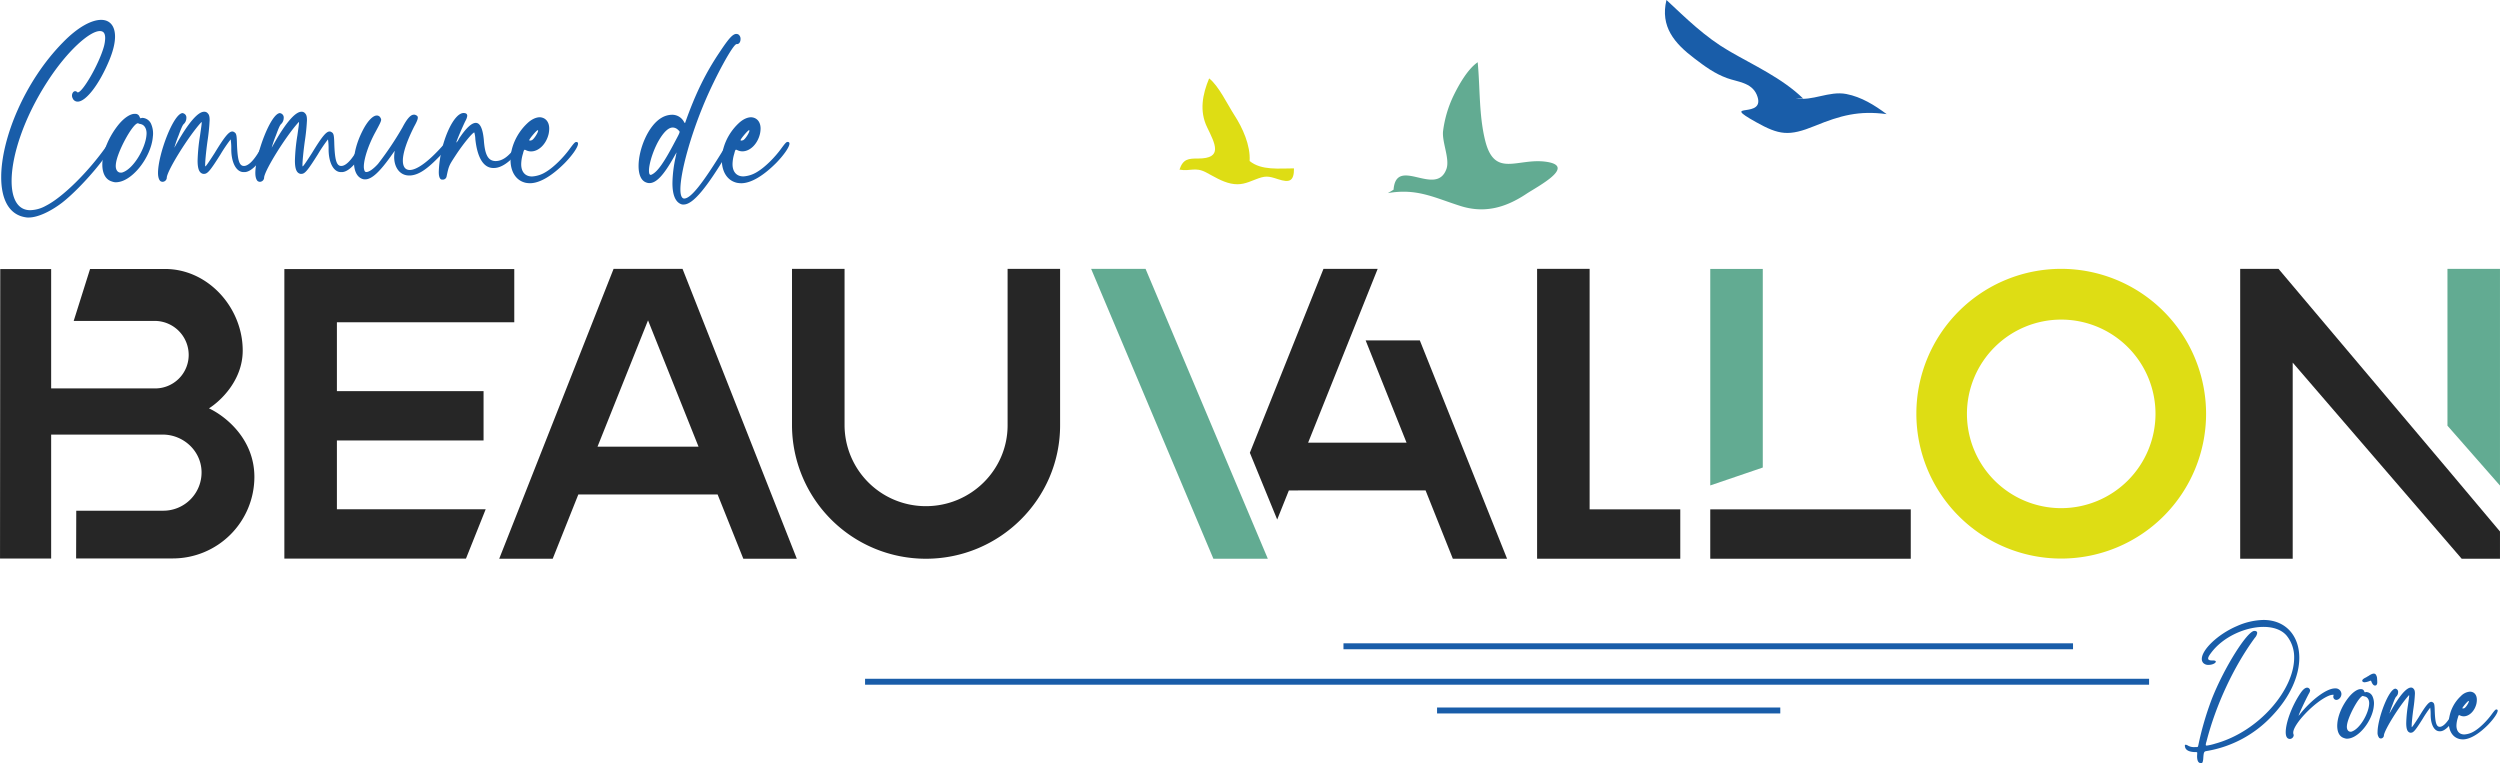
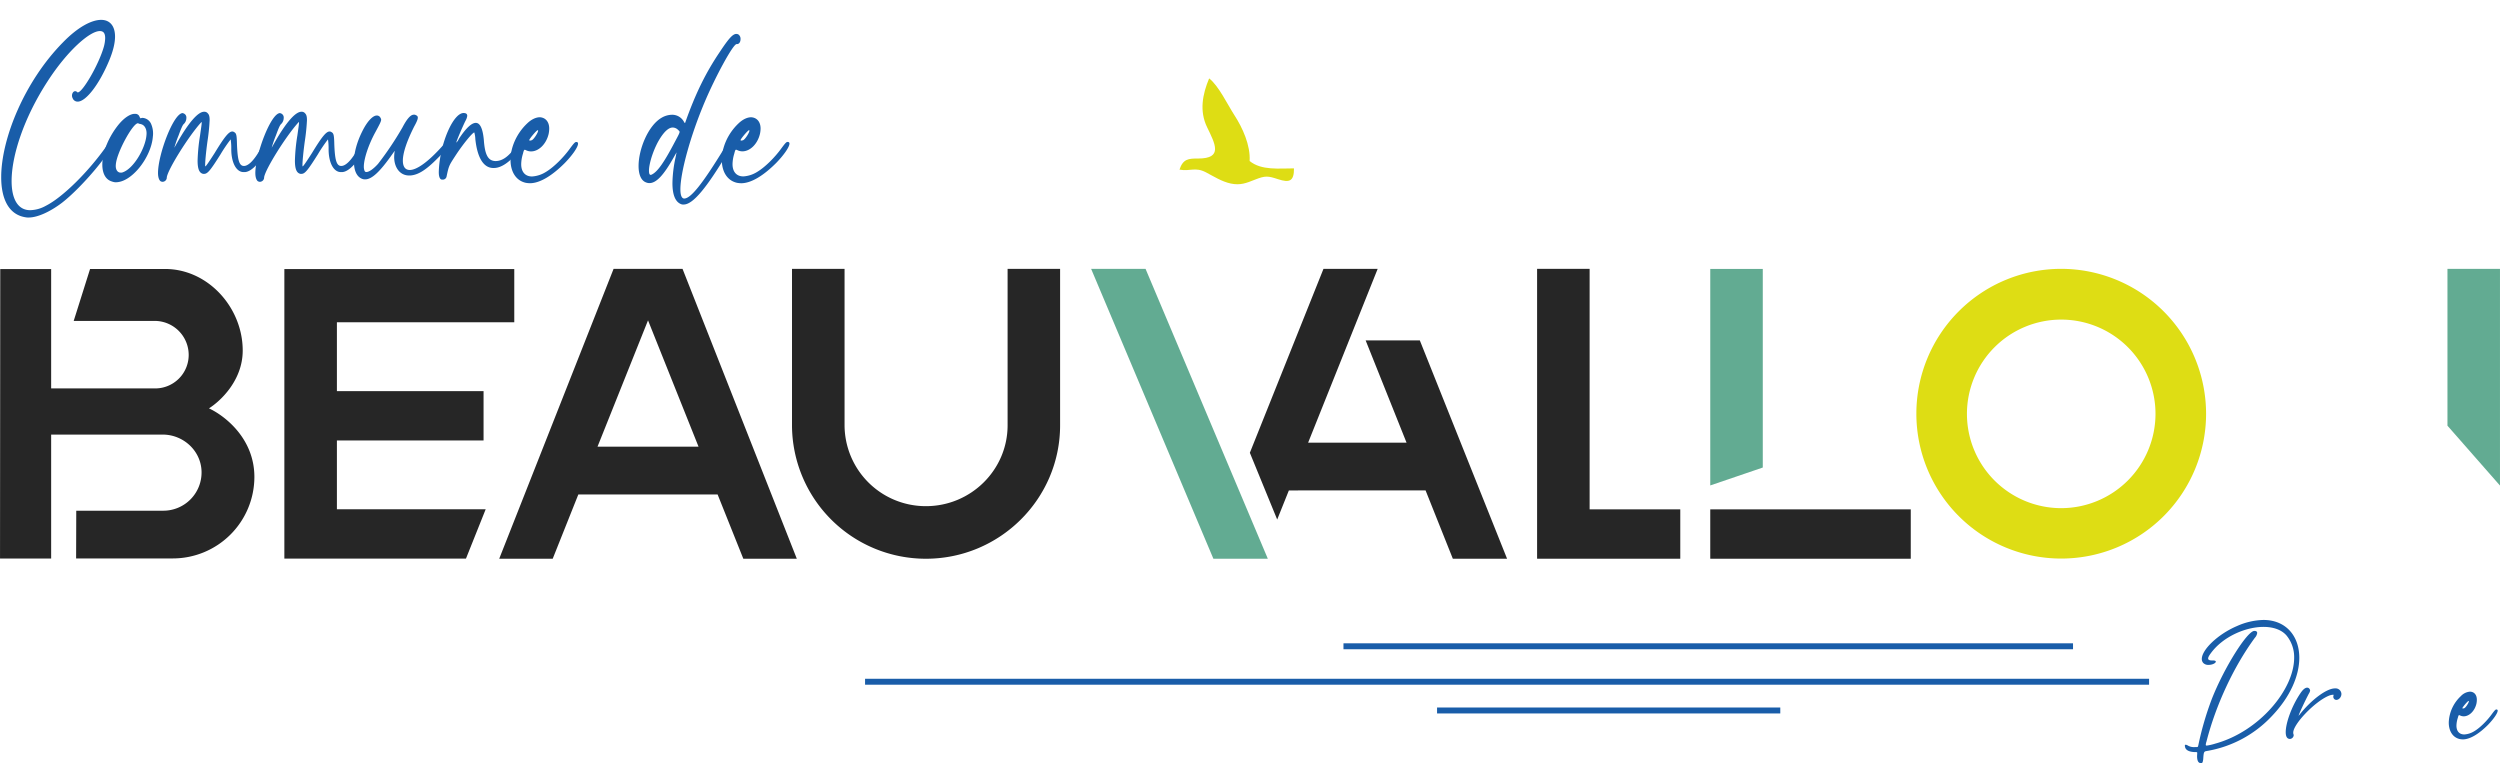
<svg xmlns="http://www.w3.org/2000/svg" id="Calque_1" data-name="Calque 1" width="500.21mm" height="152.73mm" viewBox="0 0 1417.91 432.94">
  <path d="M451.92,316.9H421.58L407,280.45H328L313.47,316.9H283.13L348,152.48H387.1Zm-55.74-63.56-28.65-71.65-28.65,71.65Z" fill="#262626" />
  <path d="M191.07,182.78v39.05h83.18v28H191.07v39h84.39l-11.19,28h-103V152.6h130.4v30.18Z" fill="#262626" />
  <path d="M953,288.89v28H871.79V152.48h29.79V288.89Z" fill="#262626" />
-   <path d="M1417.91,301.45V316.9h-21.72l-95.84-111.24V316.9h-29.79V152.48h21.73L1388.11,266Z" fill="#262626" />
  <path d="M1251.22,234.7a82.16,82.16,0,1,1-82.16-82.22A82.27,82.27,0,0,1,1251.22,234.7Zm-28.69,0a53.47,53.47,0,1,0-53.47,53.51A53.55,53.55,0,0,0,1222.53,234.7Z" fill="#dedd14" />
  <path d="M601.25,152.48v88.74c0,41.73-34.15,75.68-76.13,75.68a75.89,75.89,0,0,1-75.93-75.68V152.48H479v88.74a46.05,46.05,0,0,0,46.14,45.86c25.54,0,46.33-20.57,46.33-45.86V152.48Z" fill="#262626" />
  <path d="M854.76,316.9H824l-15.46-38.74H731l-6.62,16.51L708.87,256.8l41.76-104.32h30.74l-39.45,98.58h55.82l-23.2-58h30.73Z" fill="#262626" />
  <path d="M29,316.77H0L.13,152.6H29v67.7H87.73a19,19,0,0,0,19.28-19,19.31,19.31,0,0,0-19.28-19.29H41.79l9.28-29.45H93.65c24.34,0,44,21.91,44,46.26,0,16.84-12.5,28.59-19.14,32.79,8.9,4.15,25.76,17,25.76,38.94a46.29,46.29,0,0,1-46.4,46.18H43.16l.08-27.07H92.66a21.69,21.69,0,0,0,21.64-22.36c-.37-11.71-10.36-20.82-22.07-20.82H29v70.25Z" fill="#262626" />
  <path d="M970,316.9v-28h113.72v28Z" fill="#262626" />
  <path d="M649.71,152.48,719.06,316.9H688.19L618.84,152.48Z" fill="#62ab92" />
  <polygon points="1417.91 275.39 1388.12 241.44 1388.12 152.48 1417.91 152.48 1417.91 275.39" fill="#62ab92" />
  <polygon points="999.79 265.17 970 275.33 970 152.54 999.79 152.54 999.79 265.17" fill="#62ab92" />
-   <path d="M790.38,107.59c1.5-19.43,24.17,4.55,30-11.79,2-5.68-2.59-15.12-1.93-21.38a65.39,65.39,0,0,1,5.93-20.12c3-6.17,8-15.1,13.72-19,1.4,14.69.66,30,4.24,44.43,5.35,21.41,18.18,9.79,34.43,12,17.79,2.45-4.89,14.11-11.14,18.27-11.52,7.66-23.45,11.19-37.21,6.86-15-4.74-24.67-10.19-41.27-7.33Z" fill="#62ab92" />
  <path d="M679.56,89.91c14.17,0,9.67-8.23,5.06-17.76C680.17,63,682,53.49,685.78,44.46c5.38,4.15,10.42,14.83,14.32,20.86,4.66,7.17,9.19,17.16,8.64,26,6.69,5.49,16.93,4.15,25.16,4.18.07,7.48-2.75,8.18-8.95,6.16-5.82-1.89-7.21-2.15-13.29.28-4.85,1.94-8.25,3.28-13.58,2.16-5.14-1.09-9.6-4-14.12-6.36-6.17-3.21-8.88-.39-15-1.54C671,90.09,674.08,89.89,679.56,89.91Z" fill="#dedd14" />
-   <path d="M945.16,0c11.24,10.46,21.68,20.87,35.49,28.91,14.05,8.17,30.14,15.41,42,26.93l-4.15-.15c9.19,1.91,18.84-4.27,28.69-2.37,8.59,1.67,16,6.33,22.85,11.41-15.7-2.1-26.15.73-40.71,6.68-14.72,6-20.19,5.23-33.43-2.18-21.58-12.1,6.59-.92.46-15.52-3-7-11-7.25-16.8-9.39C972.39,41.71,967,37.69,961,33.12,949.74,24.61,941.51,15.11,945.16,0Z" fill="#195da9" />
  <path d="M.67,100.46C.67,78.7,13.86,46.18,35.73,24c8.45-8.68,16.2-12.73,21.64-12.73,4.86,0,7.87,3.35,7.87,9.49,0,3.47-1,7.86-3.12,13.07C56.33,47.92,48.69,57.64,44.06,57.64a3,3,0,0,1-2.89-2,3.08,3.08,0,0,1-.35-1.39c0-1.38.81-2.54,1.85-2.54a1.42,1.42,0,0,1,1,.46.57.57,0,0,0,.46.23c2.66,0,11.8-15.62,14.7-25.69a20.07,20.07,0,0,0,.81-5.09c0-2.78-1-4-3-4C50.89,17.6,38.16,28.83,27.05,46,13.4,67,6.57,88.42,6.57,102.66c0,10.06,3.47,16.55,10.53,16.55a19,19,0,0,0,8.79-2.44c9.72-4.86,24.54-19.67,34.49-33.9,1.39-2,2.31-2.89,3-2.89a.61.61,0,0,1,.46.34c0,.12.12.23.12.47,0,4.51-17.13,25.11-28.7,34.13-6.83,5.21-14,8.45-19,8.45a7.46,7.46,0,0,1-1.62-.11C5.06,121.87.67,113,.67,100.46Z" fill="#195da9" />
  <path d="M77,64.58a2.46,2.46,0,0,1,2.2,1.86c.35.46.46.69.58.69l.23-.12a2.31,2.31,0,0,1,1.27-.11,5.72,5.72,0,0,1,4.4,3.35,13.74,13.74,0,0,1,1,7.29c-.92,11.81-12.38,26.51-21.64,25.81a9,9,0,0,1-1.73-.46c-4-1.27-5.67-5.67-5.21-11.34.46-6.14,3.59-13.89,8.91-20.6,3.35-4.17,7.06-6.6,9.72-6.37ZM65.7,93.17c-.35,3.12,1,4.63,2.55,4.74h.81c6.48-1.73,13.42-13.77,14-21.29.35-3.13-.93-5.56-2.89-6.13-.58-.24-1.39-.24-1.62-.47a.46.46,0,0,0-.35-.11C75.31,69.91,66.28,86.34,65.7,93.17Z" fill="#195da9" />
  <path d="M117.89,64.35c.69.7,1,1.74,1,3.82a119.09,119.09,0,0,1-1.27,12.27c-.81,6-1.27,11.11-1.27,13,0,.58,0,.92.11.92.35,0,2.2-2.77,5.32-7.63,5.56-9.15,8-12.15,10-12.15a1.89,1.89,0,0,1,1,.34c1.27.7,1.5,1.62,1.62,7.06.34,8.45,1.16,12.15,3.93,12.15,2,0,5.33-2,10.07-10.87,1-2.32,2.55-2.9,3.12-2.9a.63.63,0,0,1,.58.35.88.88,0,0,1,.23.58c0,3-7.17,15.74-13.3,16.31h-.93c-4,0-6.94-5.2-6.94-13a32.65,32.65,0,0,0-.35-5.55,87.26,87.26,0,0,0-5.79,8.56c-5.67,9-7.29,11-9.25,11h-.58c-2.08-.47-3.13-2.55-3.13-7.53a105,105,0,0,1,1.39-14.23c.58-4.17.93-6.25.93-7.17a.68.68,0,0,0-.12-.47c-.11,0-.11.12-.23.23-7.29,8.1-18.86,26.74-19.44,31.13a2.46,2.46,0,0,1-2.32,2.55,2.24,2.24,0,0,1-1.38-.46c-.81-.81-1.28-2.43-1.28-4.52,0-10.53,8.8-34,14-34l.34.12a2.47,2.47,0,0,1,1.74,2.66,4.79,4.79,0,0,1-1.39,3.35c-.69.58-1.39,2.09-3,6.48a66.45,66.45,0,0,0-2.43,7c.12-.12.93-1.62,1.85-3.24,6.48-11.34,11.69-17.13,15-17.13h.11A2.44,2.44,0,0,1,117.89,64.35Z" fill="#195da9" />
  <path d="M173.09,64.35c.69.7,1,1.74,1,3.82a119.09,119.09,0,0,1-1.27,12.27c-.81,6-1.28,11.11-1.28,13,0,.58,0,.92.12.92.35,0,2.2-2.77,5.32-7.63,5.56-9.15,8-12.15,9.95-12.15a1.89,1.89,0,0,1,1.05.34c1.27.7,1.5,1.62,1.62,7.06.34,8.45,1.15,12.15,3.93,12.15,2,0,5.32-2,10.07-10.87,1-2.32,2.54-2.9,3.12-2.9a.64.64,0,0,1,.58.35.88.88,0,0,1,.23.58c0,3-7.17,15.74-13.31,16.31h-.92c-4.05,0-6.94-5.2-6.94-13a33.85,33.85,0,0,0-.35-5.55,85.3,85.3,0,0,0-5.79,8.56c-5.67,9-7.29,11-9.26,11h-.57c-2.09-.47-3.13-2.55-3.13-7.53a103.41,103.41,0,0,1,1.39-14.23c.58-4.17.92-6.25.92-7.17a.73.73,0,0,0-.11-.47c-.12,0-.12.12-.23.23-7.29,8.1-18.86,26.74-19.44,31.13a2.46,2.46,0,0,1-2.32,2.55,2.29,2.29,0,0,1-1.39-.46c-.81-.81-1.27-2.43-1.27-4.52,0-10.53,8.8-34,14-34l.35.12a2.47,2.47,0,0,1,1.74,2.66,4.83,4.83,0,0,1-1.39,3.35c-.7.58-1.39,2.09-3,6.48a66.45,66.45,0,0,0-2.43,7c.11-.12.92-1.62,1.85-3.24,6.48-11.34,11.69-17.13,15-17.13h.12A2.44,2.44,0,0,1,173.09,64.35Z" fill="#195da9" />
  <path d="M235.81,65.28c.81.35,1.15.69,1.15,1.5s-.58,2.32-2,4.86c-4.4,8.68-6.48,15.28-6.48,19.44,0,3.48,1.38,5.33,3.93,5.33,3.47,0,9.14-3.59,16.43-11.34,4.28-4.63,5.56-5.9,6.25-5.9a.83.83,0,0,1,.7.34c.23.12.23.35.23.7,0,1.27-2.09,3.82-7.76,9.49-6.71,6.82-11.11,9.49-15.5,9.83H232c-5.09,0-8.45-4.4-8.45-10.53a28,28,0,0,1,.23-2.89.85.85,0,0,0,.12-.46c-.12,0-.47.46-1.28,1.62-7.06,10.06-11.68,14.46-15.5,14.46a4.15,4.15,0,0,1-1.16-.11c-3.47-.93-5.21-4.63-5.21-9.73s1.62-11.34,4.86-17.7c2.66-5.32,5.79-8.68,8.1-8.68a2.28,2.28,0,0,1,2,1.16,3,3,0,0,1,.46,1.15c0,1.05-.81,2.55-3.24,7.06-4,7.29-6.59,15.28-6.59,19.68a6.5,6.5,0,0,0,.46,2.43,1,1,0,0,0,1,.57c1.51,0,4-1.73,6.6-4.62a178.85,178.85,0,0,0,13.88-20.72c2.43-4.63,4.52-7.17,6.37-7.17h.12A1.57,1.57,0,0,1,235.81,65.28Z" fill="#195da9" />
  <path d="M265,65.74a7.75,7.75,0,0,1-1,2.78c-1.51,3-5.21,11.57-5.21,12.38a6.52,6.52,0,0,0,1.5-2.2q6.07-9.2,9.72-9c2.32.11,3.82,3.35,4.4,9.72.58,8.21,2.31,11.68,6.36,11.92,3,.11,7.53-1.28,12.85-10.07,1.39-2.32,2.08-2.78,2.66-2.78a.79.79,0,0,1,.7.46.88.88,0,0,1,.23.7c-.12,3-8.91,15.39-16.78,15.62h-1c-5.1-.23-8.68-5.55-9.84-16.32a15.84,15.84,0,0,0-.58-3.82c-.92-.11-6.6,6.83-10.65,13.08-3.7,5.67-3.81,5.79-5.09,11.92a2.16,2.16,0,0,1-2.31,1.74,2.2,2.2,0,0,1-.81-.12c-1-.58-1.39-2.43-1.27-4.86.57-15.51,8.44-33.79,14.58-32.75C264.39,64.24,265,64.7,265,65.74Z" fill="#195da9" />
  <path d="M311.49,72.92a15.29,15.29,0,0,1-.35,3.12c-1.39,5.79-5.67,9.84-9.95,9.84a6.57,6.57,0,0,1-2.9-.7,1.71,1.71,0,0,0-.69-.23c-.35,0-.58.46-1,2.2a21,21,0,0,0-1,6c0,4.39,2.31,6.94,6.13,6.94a16.56,16.56,0,0,0,7.64-2.43c4.74-2.78,10.3-8.45,13.88-13.42,2.32-3.13,2.9-3.71,3.59-3.71s1,.35,1,.93c0,2-3.24,6.6-7.52,11-7.17,7.18-14.12,11.46-19.79,11.46a14.81,14.81,0,0,1-2.31-.23c-5.79-1.27-8.68-6.6-8.68-13,0-6.83,3.24-14.82,9.49-20.72,2.54-2.43,5.09-3.47,7.17-3.47C309.29,66.67,311.49,69,311.49,72.92Zm-11.34,6.59c0,.12.23.23.46.23a4.12,4.12,0,0,0,1-.23c1.16-.46,3.59-4.28,3.59-5.44a.26.26,0,0,0-.23-.23C304.31,73.84,300.15,78.82,300.15,79.51Z" fill="#195da9" />
  <path d="M418.64,19.45A3,3,0,0,1,420,22.23c0,1.39-.7,2.78-2,2.78h-.23c-2,0-11.92,18.28-18.05,32.75C391.44,77.31,385.89,98,385.89,107.4c0,3.24.7,5.21,2.2,5.21,3.7-.12,10.07-7.87,22.8-28.7,1.73-2.89,2.66-4,3.47-4a1,1,0,0,1,.69.35,1.05,1.05,0,0,1,.35.81c0,.81-.69,2.31-2.43,5.09C400.7,106.71,393,116,387.74,116a3.17,3.17,0,0,1-1.5-.23c-3.24-1.27-4.86-5.32-4.86-11.92a72.43,72.43,0,0,1,1.85-14.92c.23-1.28.46-2.2.46-2.55,0,.12-.81,1.5-1.73,3.12-5.56,9.84-9.72,14.35-13.66,14.35a4.68,4.68,0,0,1-1.74-.34c-3-1-4.39-4.63-4.39-9.38,0-9.37,5.32-22.79,13-27.31a12,12,0,0,1,5.9-1.73A7.57,7.57,0,0,1,387.86,69c.23.46.34.7.58.7s.23-.35.58-1.28c5.55-15.5,11.22-27.08,19-38.65,5.21-7.87,7.53-10.53,9.61-10.53A3.54,3.54,0,0,1,418.64,19.45ZM374.67,78c-3.82,5.78-6.6,14.58-6.6,18.74,0,1.51.23,2.44,1,2.44a1.67,1.67,0,0,0,.7-.24c3.24-1.62,6.94-6.94,13-18.51,2-3.71,2.66-5,2.66-5.56s-.35-.69-.81-1.15a4.32,4.32,0,0,0-3.13-1.39C379.41,72.34,377.1,74.3,374.67,78Z" fill="#195da9" />
  <path d="M431.37,72.92A15.29,15.29,0,0,1,431,76c-1.39,5.79-5.67,9.84-9.95,9.84a6.5,6.5,0,0,1-2.89-.7,1.8,1.8,0,0,0-.7-.23c-.35,0-.58.46-1,2.2a21.31,21.31,0,0,0-1,6c0,4.39,2.31,6.94,6.13,6.94a16.52,16.52,0,0,0,7.64-2.43c4.74-2.78,10.3-8.45,13.89-13.42,2.31-3.13,2.89-3.71,3.58-3.71s1.05.35,1.05.93c0,2-3.25,6.6-7.53,11C433,99.65,426,103.93,420.37,103.93a14.81,14.81,0,0,1-2.31-.23c-5.79-1.27-8.68-6.6-8.68-13,0-6.83,3.24-14.82,9.49-20.72,2.55-2.43,5.09-3.47,7.17-3.47C429.17,66.67,431.37,69,431.37,72.92ZM420,79.51c0,.12.23.23.46.23a4.12,4.12,0,0,0,1-.23c1.16-.46,3.59-4.28,3.59-5.44a.26.26,0,0,0-.23-.23C424.19,73.84,420,78.82,420,79.51Z" fill="#195da9" />
  <path d="M1246.11,428.83l.09-1.68c0-.58-.17-.58-.84-.58-3.69,0-5.87-1.09-6.12-3.19l-.08-.33c0-.42.16-.67.5-.67a3.06,3.06,0,0,1,1.26.5,7,7,0,0,0,4,.84h.59c1.17,0,1.09-.09,1.34-1.18a172.63,172.63,0,0,1,7.71-26.32c6.88-17.44,20-38.39,24.06-38.39,1,0,1.59.41,1.59,1.17a5.05,5.05,0,0,1-1.34,2.76c-12,16.35-22.13,38.15-27.41,58.77a7.72,7.72,0,0,0-.42,1.85c0,.33.17.5.59.5a30,30,0,0,0,4.69-1.09c24.9-6.79,44.85-30.6,44.85-48.71a19.24,19.24,0,0,0-4.27-12.57c-2.85-3.36-7.63-4.95-13.08-4.95-10.23,0-23,5.53-29.84,14.84-1.09,1.43-1.6,2.43-1.6,3.1s.67,1.09,2.1,1.09h.75c1,0,1.51.34,1.51.67,0,.5-.75,1.18-2.18,1.59a8,8,0,0,1-1.93.26,3.94,3.94,0,0,1-3-1.09,3.3,3.3,0,0,1-.84-2.27c0-5.19,9-14,20-18.69a38.76,38.76,0,0,1,14.93-3.44c12.82,0,20.37,9.14,20.37,21.46,0,10.06-5,22.13-15.85,33.37a65.35,65.35,0,0,1-36.8,19.53c-1.42.25-1.59.59-1.84,4.53-.17,1.67-.51,2.43-1.18,2.43a2,2,0,0,1-.84-.25C1246.62,432.35,1246.11,431,1246.11,428.83Z" fill="#195da9" />
  <path d="M1309.9,390.77a2.2,2.2,0,0,1,.34.84,4.57,4.57,0,0,1-.75,1.84c-2,3.78-5.79,11.82-5.79,12.49,0,0,.25-.25.59-.67,6.54-8.3,15.26-14.83,20-14.83h.09a3.29,3.29,0,0,1,3.6,3.18,3.68,3.68,0,0,1-1.25,2.68,2.65,2.65,0,0,1-1.6.67,1.79,1.79,0,0,1-1.76-1.84,4,4,0,0,1,.17-.84v-.08c0-.17-.08-.17-.34-.17a7.49,7.49,0,0,0-2.43.59c-8,3.35-20.12,16.09-20.12,20.87a2,2,0,0,0,.09.76,2.54,2.54,0,0,1,.17.75,2.27,2.27,0,0,1-2.18,2.1,2.2,2.2,0,0,1-1-.26c-.92-.5-1.34-1.76-1.34-3.6,0-5.11,3.27-14.5,8.21-21.88,1.43-2.18,2.77-3.35,3.94-3.35h.09A1.57,1.57,0,0,1,1309.9,390.77Z" fill="#195da9" />
-   <path d="M1339.33,390.85a1.79,1.79,0,0,1,1.59,1.35c.25.33.34.5.42.5l.17-.08a1.63,1.63,0,0,1,.92-.09,4.16,4.16,0,0,1,3.18,2.43,9.86,9.86,0,0,1,.76,5.28c-.67,8.55-9,19.2-15.68,18.7a7,7,0,0,1-1.25-.34c-2.94-.92-4.11-4.1-3.78-8.21.34-4.45,2.6-10.06,6.46-14.92,2.43-3,5.11-4.78,7-4.62Zm-8.22,20.71c-.25,2.26.76,3.35,1.85,3.44h.58c4.7-1.26,9.73-10,10.15-15.43.25-2.26-.67-4-2.1-4.44-.42-.17-1-.17-1.17-.34a.32.32,0,0,0-.25-.08C1338.07,394.71,1331.53,406.62,1331.11,411.56Zm16.68-28.42a4,4,0,0,1,.42,1.93,18.4,18.4,0,0,1,.09,2.18,2.22,2.22,0,0,1-.51,1.34c-1.09.67-2.09-.08-2.85-2.09-.08-.26-.16-.42-.25-.42s-.25,0-.5.08a9.45,9.45,0,0,1-2.6.75,1.87,1.87,0,0,1-1.51-.25c-.67-.67-.17-1.42,1.43-2.26a6.41,6.41,0,0,0,1.17-.67,7.9,7.9,0,0,0,1.26-.76C1346,381.72,1347.21,381.72,1347.79,383.14Z" fill="#195da9" />
-   <path d="M1368.92,390.69c.5.5.75,1.25.75,2.76a85.43,85.43,0,0,1-.92,8.89c-.59,4.36-.92,8.05-.92,9.39,0,.42,0,.67.08.67.25,0,1.59-2,3.86-5.53,4-6.63,5.78-8.81,7.21-8.81a1.33,1.33,0,0,1,.75.26c.92.5,1.09,1.17,1.18,5.11.25,6.12.83,8.8,2.85,8.8,1.42,0,3.85-1.42,7.29-7.88.75-1.68,1.84-2.09,2.26-2.09a.45.45,0,0,1,.42.25.65.65,0,0,1,.17.42c0,2.18-5.2,11.4-9.64,11.82h-.67c-2.94,0-5-3.78-5-9.39a24.73,24.73,0,0,0-.25-4,63.65,63.65,0,0,0-4.2,6.21c-4.1,6.54-5.28,8-6.7,8H1367c-1.51-.33-2.26-1.84-2.26-5.45a75.27,75.27,0,0,1,1-10.31c.42-3,.67-4.53.67-5.2a.48.48,0,0,0-.08-.33c-.09,0-.09.08-.17.17-5.28,5.86-13.66,19.36-14.08,22.55a1.78,1.78,0,0,1-1.68,1.84,1.64,1.64,0,0,1-1-.33,4.82,4.82,0,0,1-.92-3.27c0-7.63,6.37-24.65,10.15-24.65l.25.08a1.79,1.79,0,0,1,1.25,1.93,3.49,3.49,0,0,1-1,2.43c-.5.42-1,1.51-2.18,4.7a48.69,48.69,0,0,0-1.76,5c.08-.09.67-1.18,1.34-2.35,4.69-8.22,8.47-12.41,10.9-12.41h.08A1.75,1.75,0,0,1,1368.92,390.69Z" fill="#195da9" />
  <path d="M1404.79,396.89a10.78,10.78,0,0,1-.25,2.26c-1,4.2-4.11,7.13-7.21,7.13a4.85,4.85,0,0,1-2.09-.5,1.14,1.14,0,0,0-.51-.17c-.25,0-.42.33-.75,1.59a15.5,15.5,0,0,0-.76,4.36c0,3.19,1.68,5,4.45,5a12,12,0,0,0,5.53-1.76c3.44-2,7.46-6.12,10.06-9.72,1.68-2.27,2.1-2.69,2.6-2.69s.75.25.75.67c0,1.43-2.34,4.78-5.45,8-5.19,5.2-10.22,8.3-14.33,8.3a10.85,10.85,0,0,1-1.68-.17c-4.19-.92-6.29-4.78-6.29-9.39a21.43,21.43,0,0,1,6.88-15,7.84,7.84,0,0,1,5.2-2.51C1403.2,392.36,1404.79,394,1404.79,396.89Zm-8.21,4.78c0,.08.17.17.33.17a3.32,3.32,0,0,0,.76-.17c.84-.34,2.6-3.1,2.6-3.94a.18.18,0,0,0-.17-.17C1399.6,397.56,1396.58,401.17,1396.58,401.67Z" fill="#195da9" />
  <rect x="490.63" y="384.98" width="728.26" height="3.37" fill="#195da9" />
  <rect x="761.97" y="364.87" width="413.78" height="3.37" fill="#195da9" />
  <rect x="815.05" y="401.28" width="194.67" height="3.37" fill="#195da9" />
</svg>